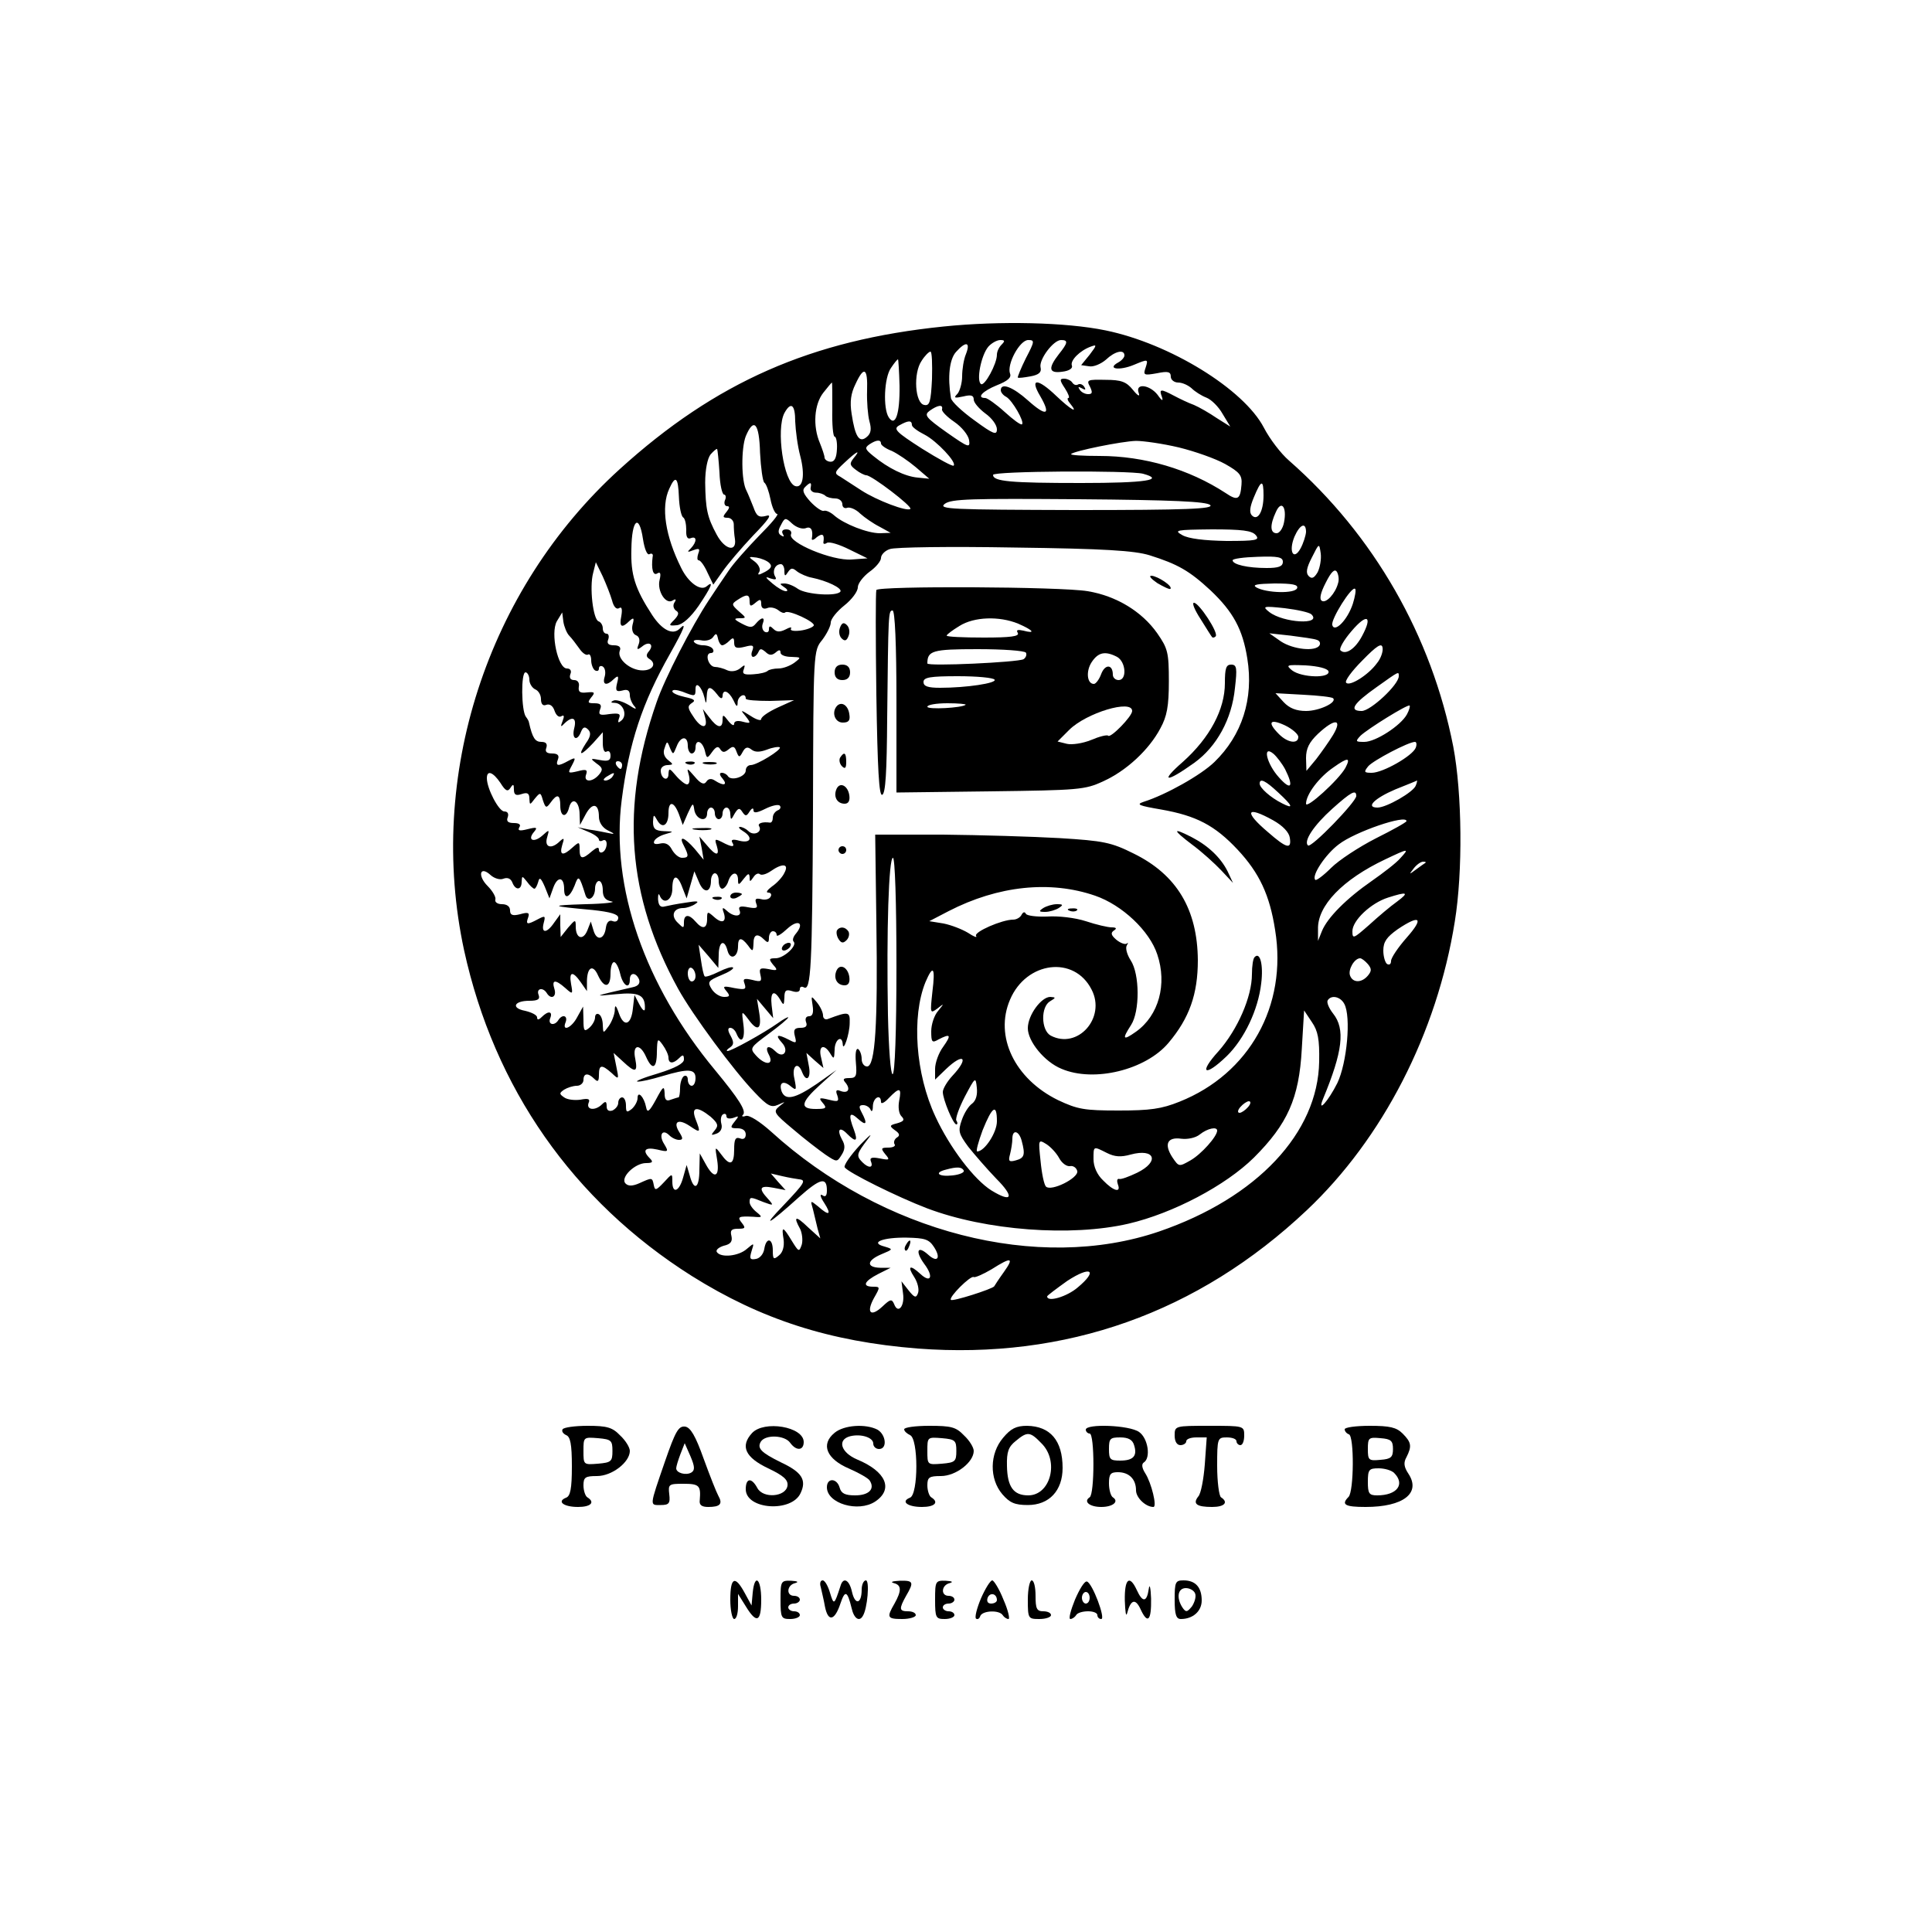
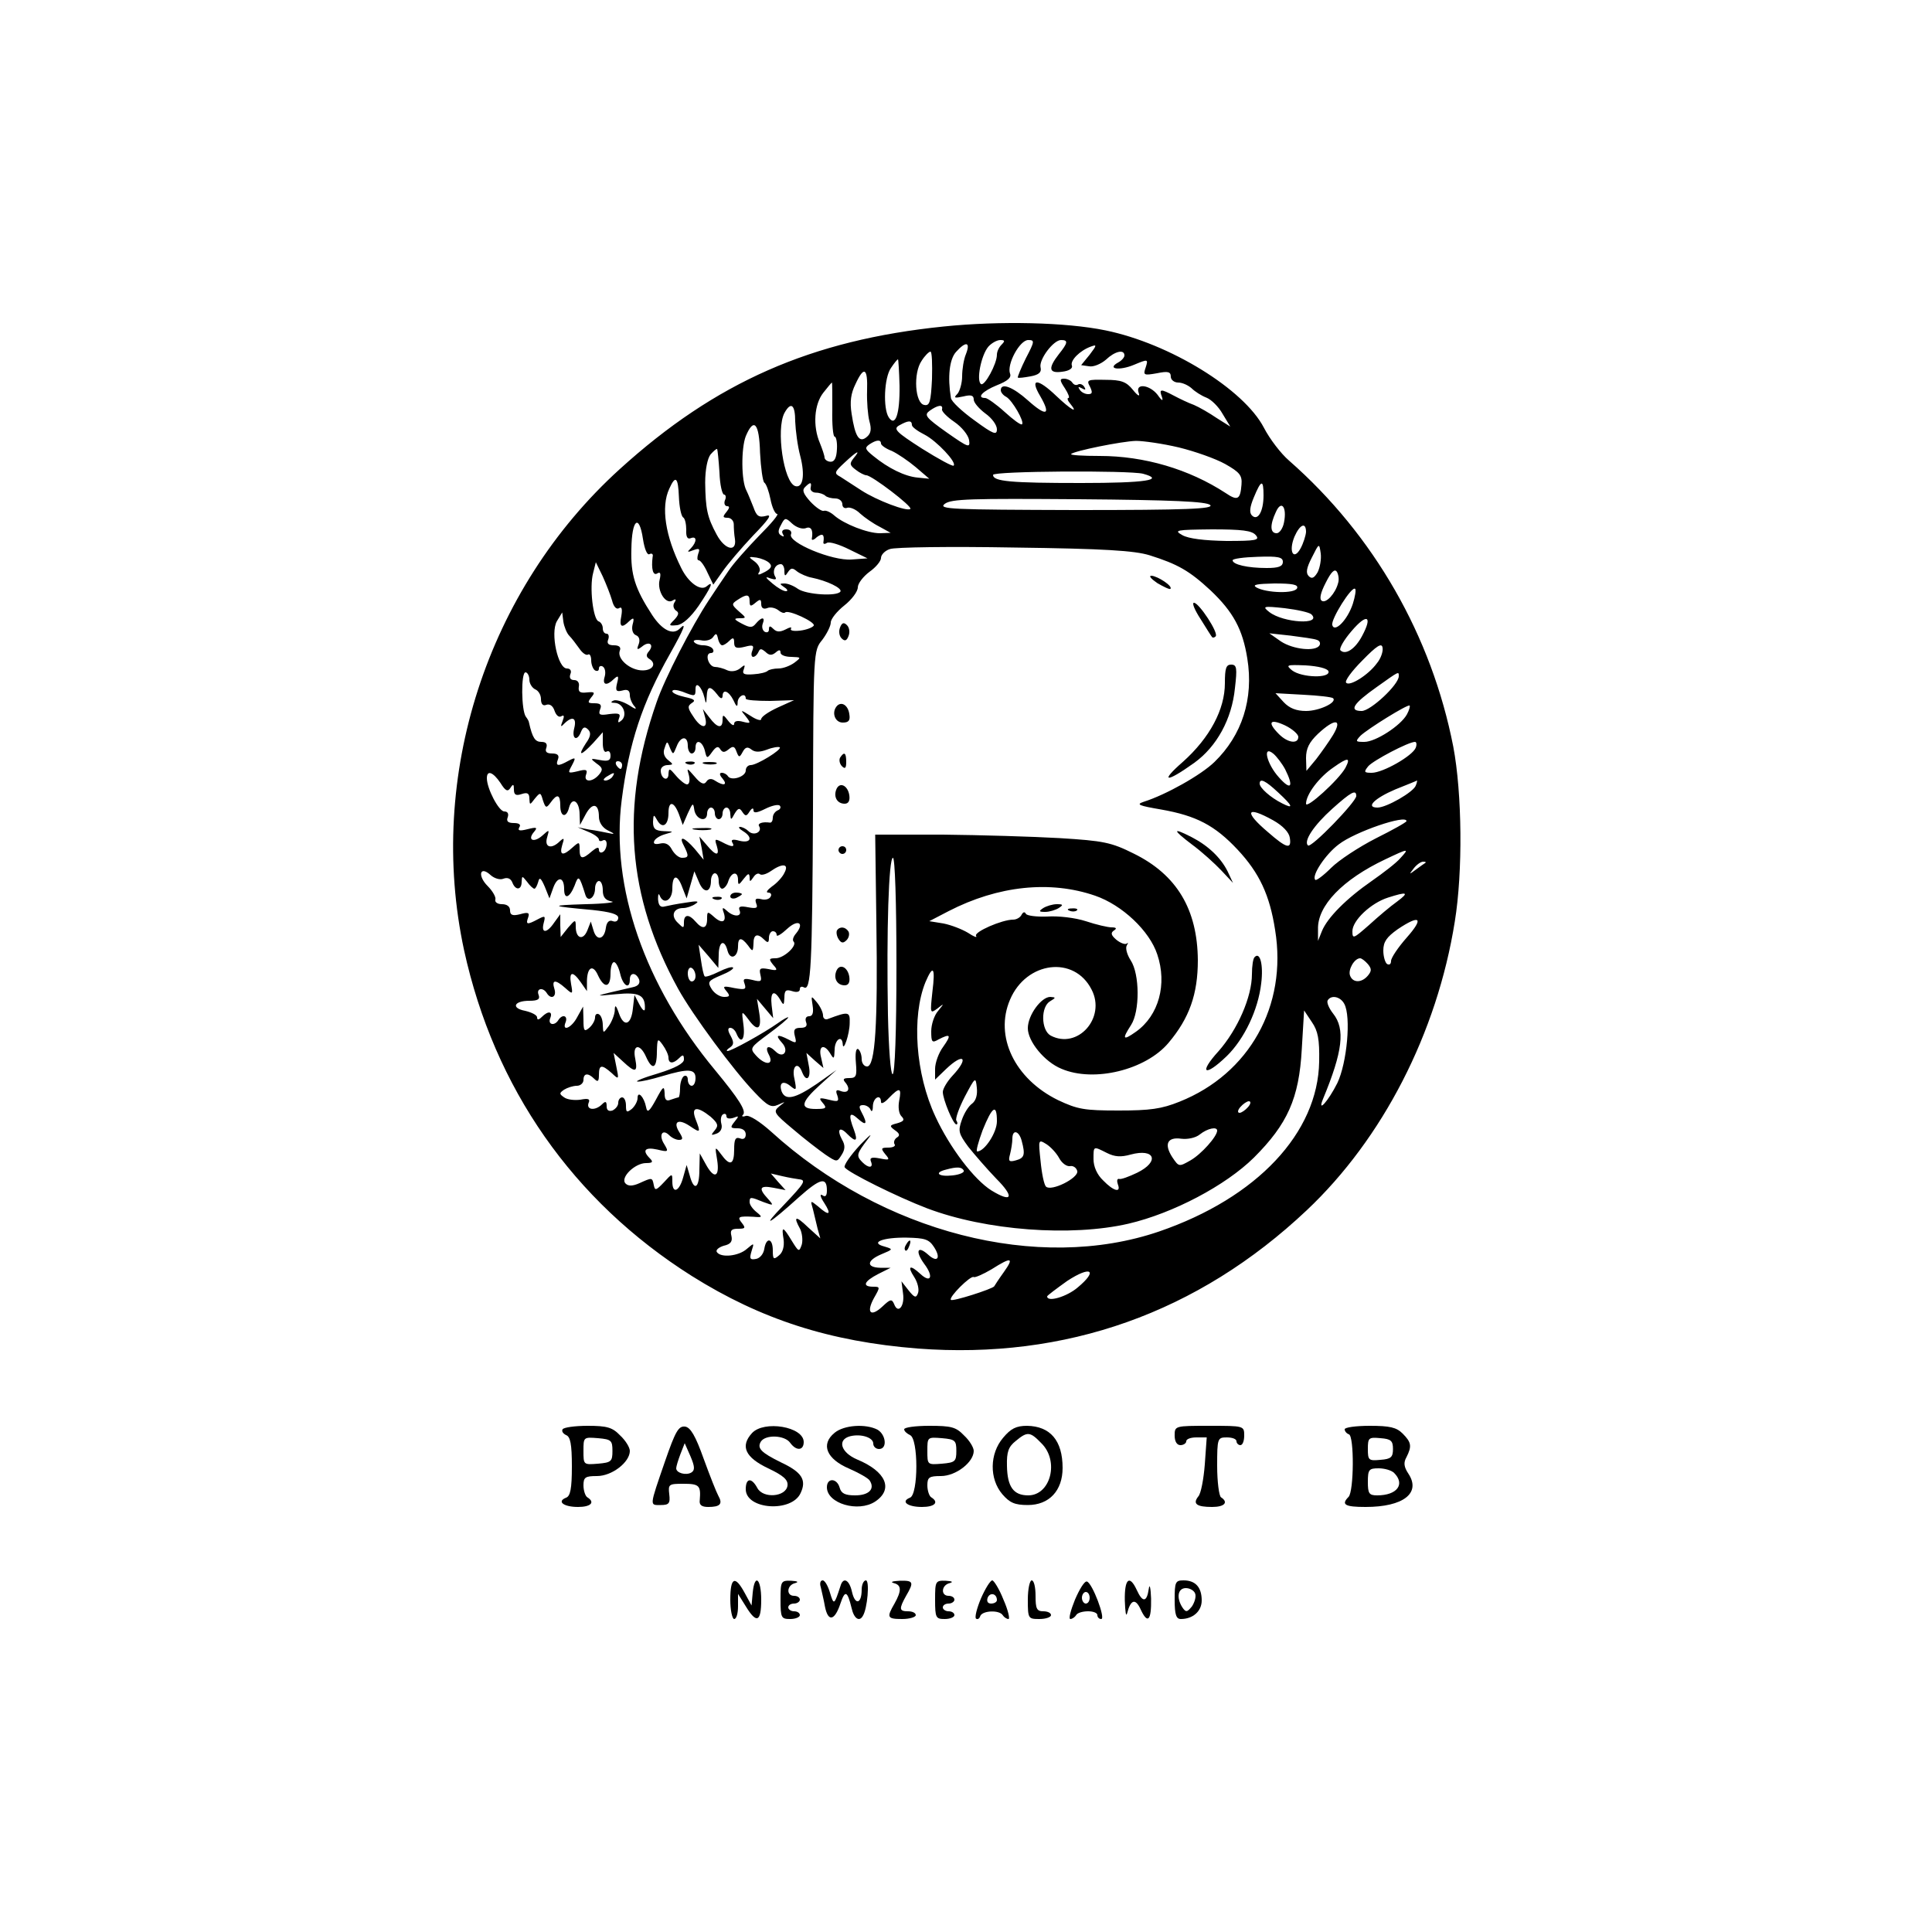
<svg xmlns="http://www.w3.org/2000/svg" width="500pt" height="500pt" viewBox="0 0 500 500" preserveAspectRatio="xMidYMid meet">
  <g transform="translate(0,500) scale(0.1,-0.1)" fill="#000000" stroke="none">
    <path d="M2442 4155 c-343 -35 -590 -144 -838 -369 -344 -312 -500 -795 -403 -1245 78 -357 282 -649 589 -843 180 -113 358 -170 585 -188 383 -29 725 92 1007 358 196 185 337 458 383 747 21 129 19 332 -4 453 -56 286 -205 547 -425 740 -21 18 -50 56 -65 85 -52 100 -244 218 -410 252 -102 21 -272 25 -419 10z m150 -47 c-7 -7 -12 -18 -12 -26 0 -24 -32 -82 -41 -76 -13 8 0 75 19 97 8 9 22 17 31 17 12 0 12 -3 3 -12z m63 -35 c-13 -26 -22 -49 -21 -50 2 -2 16 0 33 3 22 4 29 11 26 23 -5 20 33 71 53 71 19 0 18 -7 -6 -37 -28 -36 -26 -50 9 -45 18 2 28 9 25 16 -5 13 21 39 49 49 16 6 16 4 -3 -21 l-22 -27 21 -3 c11 -2 30 6 43 17 23 22 48 28 48 11 0 -5 -7 -13 -16 -18 -31 -17 3 -22 41 -6 36 15 37 15 30 -7 -7 -20 -5 -21 29 -15 29 6 36 4 36 -9 0 -8 9 -15 19 -15 11 0 26 -7 35 -15 8 -8 25 -19 38 -24 13 -5 32 -24 42 -42 l20 -33 -35 22 c-19 13 -45 28 -59 34 -14 5 -37 16 -52 24 -34 18 -39 18 -31 -3 4 -12 0 -11 -11 5 -21 27 -59 31 -49 5 4 -11 -3 -7 -15 8 -17 21 -30 26 -71 26 -47 1 -50 0 -40 -18 7 -15 6 -19 -5 -19 -8 0 -18 5 -22 12 -5 7 -3 8 6 3 9 -5 11 -4 6 4 -4 6 -11 9 -16 6 -5 -3 -11 -1 -15 5 -3 5 -13 10 -21 10 -12 0 -12 -4 2 -25 9 -14 13 -25 9 -25 -4 0 -2 -7 5 -15 22 -27 2 -16 -36 20 -49 47 -70 47 -42 0 29 -50 16 -54 -32 -11 -38 34 -70 47 -70 26 0 -5 6 -13 14 -17 16 -9 48 -65 41 -71 -3 -3 -23 12 -45 32 -22 20 -45 36 -50 36 -24 0 -7 18 30 33 28 11 38 20 34 30 -9 24 25 87 47 87 17 0 17 -3 -6 -47z m-155 11 c-6 -14 -10 -40 -10 -58 0 -17 -6 -38 -12 -45 -11 -11 -8 -12 15 -7 20 5 27 3 27 -8 0 -8 14 -24 30 -36 17 -12 30 -30 30 -41 0 -16 -9 -13 -58 23 -32 23 -60 49 -61 58 -9 54 -4 100 13 119 26 29 38 26 26 -5z m-88 -65 c-3 -59 -6 -70 -20 -67 -24 4 -29 82 -7 114 8 13 19 24 23 24 4 0 5 -32 4 -71z m-84 -17 c1 -74 -11 -108 -28 -82 -15 23 -12 103 6 128 8 12 16 22 18 22 1 0 3 -31 4 -68z m-84 -13 c-1 -28 2 -64 6 -79 6 -21 4 -32 -7 -41 -19 -16 -30 0 -39 60 -5 31 -2 53 10 77 22 48 32 42 30 -17z m-90 -49 c-1 -38 2 -70 6 -70 4 0 7 -15 6 -32 -1 -22 -6 -33 -16 -33 -8 0 -15 5 -16 10 0 6 -6 23 -12 38 -19 44 -15 101 9 131 11 14 21 26 22 26 1 0 1 -31 1 -70z m-96 -31 c1 -23 6 -63 13 -89 13 -50 7 -84 -13 -78 -30 10 -50 147 -28 189 17 31 28 22 28 -22z m380 32 c-2 -5 13 -20 32 -33 19 -13 36 -34 38 -47 3 -21 -1 -20 -58 20 -55 39 -59 45 -44 56 21 15 35 17 32 4z m-78 -41 c0 -5 15 -16 33 -25 31 -16 84 -72 75 -80 -2 -3 -39 17 -82 44 -67 43 -75 51 -59 60 23 13 33 14 33 1z m-393 -72 c2 -39 7 -74 11 -77 5 -3 12 -23 16 -43 4 -21 12 -38 17 -38 6 0 -15 -25 -46 -56 -30 -31 -67 -72 -80 -92 -14 -20 -37 -55 -51 -76 -43 -65 -114 -202 -135 -264 -94 -270 -76 -501 56 -741 37 -67 144 -212 198 -268 34 -36 43 -40 61 -32 20 9 20 9 3 -4 -17 -14 -14 -18 35 -59 29 -25 67 -54 84 -66 30 -20 30 -20 42 -1 9 14 10 25 1 40 -14 26 -6 35 14 14 22 -22 28 -19 17 11 -15 39 -12 49 10 29 22 -20 26 -14 10 16 -8 15 -7 19 4 19 8 0 17 -6 19 -12 3 -7 6 -3 6 10 1 22 21 32 21 10 0 -6 9 -2 20 10 28 29 34 28 27 -7 -3 -16 -1 -33 6 -40 9 -9 6 -13 -11 -18 -20 -5 -21 -7 -6 -18 12 -8 14 -14 5 -19 -6 -4 -9 -12 -6 -17 4 -5 -4 -9 -16 -9 -19 0 -20 -2 -8 -17 13 -15 11 -16 -14 -11 -21 4 -27 2 -23 -8 7 -17 -6 -18 -22 -2 -17 17 -15 22 14 60 14 18 5 11 -20 -15 -25 -27 -43 -53 -40 -58 8 -13 137 -77 213 -106 153 -58 373 -74 521 -40 116 27 252 99 325 171 87 87 117 153 124 281 l6 100 20 -30 c16 -23 20 -45 19 -102 -3 -185 -161 -353 -414 -440 -313 -107 -717 -3 -1004 258 -29 26 -57 44 -66 41 -8 -3 -12 -1 -7 3 9 10 -11 41 -72 115 -183 220 -271 475 -242 700 19 148 53 251 125 378 37 66 44 84 25 65 -18 -18 -46 -3 -71 35 -45 69 -56 105 -54 171 1 77 20 93 30 26 4 -26 11 -43 17 -39 6 3 10 0 8 -7 -4 -31 1 -50 12 -43 8 5 10 0 6 -17 -7 -28 16 -65 34 -53 8 5 10 3 4 -6 -4 -7 -2 -15 4 -20 9 -5 8 -11 -4 -24 -15 -15 -15 -16 7 -14 15 2 35 20 56 50 33 49 41 68 20 50 -16 -12 -47 11 -65 48 -41 82 -53 158 -31 205 16 36 23 31 25 -21 1 -26 6 -50 11 -53 5 -3 8 -18 8 -32 -1 -18 3 -25 11 -22 17 7 17 -9 1 -26 -11 -10 -9 -11 6 -5 16 6 18 4 13 -9 -3 -9 -3 -17 1 -17 5 0 15 -14 23 -32 l15 -31 24 34 c13 19 48 60 79 93 41 42 50 56 34 51 -19 -5 -25 -1 -33 22 -6 15 -14 35 -18 43 -14 25 -14 110 -2 141 21 50 35 34 37 -43z m313 24 c0 -4 12 -13 28 -19 15 -7 43 -26 62 -42 l35 -30 -30 3 c-33 3 -76 24 -115 56 -21 17 -23 21 -10 30 18 12 30 13 30 2z m771 -10 c41 -10 95 -29 120 -43 37 -21 44 -29 42 -53 -3 -39 -10 -43 -41 -22 -95 62 -211 96 -326 96 -44 0 -77 2 -74 5 8 8 131 33 168 34 19 0 69 -7 111 -17z m-1189 -65 c1 -31 7 -57 12 -57 4 0 6 -7 2 -15 -3 -8 0 -15 6 -15 7 0 6 -5 -2 -15 -10 -12 -10 -15 3 -15 9 0 16 -8 16 -17 0 -10 1 -27 3 -38 5 -35 -26 -28 -47 11 -25 46 -29 67 -30 135 0 34 6 63 14 73 8 9 15 15 17 14 1 -2 4 -29 6 -61z m347 37 c-11 -14 -10 -18 6 -30 10 -8 23 -14 27 -14 14 0 120 -81 114 -87 -8 -8 -87 22 -127 48 -20 13 -45 29 -54 35 -17 9 -16 12 11 37 32 30 43 35 23 11z m749 -40 c59 -16 6 -24 -160 -24 -183 0 -228 4 -228 21 0 10 352 12 388 3z m-860 -36 c-2 -7 5 -13 14 -13 9 0 20 -4 24 -8 4 -4 16 -7 26 -7 10 0 18 -7 18 -15 0 -8 6 -12 13 -9 7 2 22 -4 33 -15 11 -10 34 -26 50 -34 l29 -16 -28 -1 c-32 0 -93 24 -118 46 -9 8 -21 14 -27 12 -5 -2 -21 9 -35 24 -17 19 -22 29 -14 37 14 14 18 14 15 -1z m1172 -20 c0 -42 -15 -67 -30 -52 -7 7 -6 21 5 47 19 46 25 47 25 5z m-138 -25 c10 -10 -60 -13 -348 -13 -322 1 -357 2 -339 16 17 13 68 14 347 12 245 -2 330 -6 340 -15z m191 -45 c-3 -16 -12 -28 -19 -28 -17 0 -18 21 -2 55 14 32 29 13 21 -27z m-1238 -15 c14 6 20 -5 16 -27 -1 -5 5 -4 13 4 15 11 20 7 17 -13 -1 -5 3 -6 9 -2 6 4 32 -4 58 -17 l47 -23 -41 -3 c-50 -4 -165 44 -157 65 3 7 -2 13 -12 13 -10 0 -13 -5 -9 -12 4 -7 3 -8 -4 -4 -9 5 -9 13 -1 27 10 20 12 20 29 4 11 -10 26 -15 35 -12z m1295 -10 c-1 -10 -7 -29 -14 -42 -18 -33 -32 -9 -16 30 14 32 30 39 30 12z m-130 -8 c11 -13 1 -15 -76 -15 -58 1 -98 6 -114 15 -23 13 -17 14 76 15 78 0 104 -3 114 -15z m-275 -52 c73 -23 103 -40 158 -91 59 -56 83 -101 95 -176 17 -105 -14 -199 -85 -268 -35 -34 -126 -85 -183 -103 -21 -7 -13 -10 45 -20 91 -16 139 -41 198 -104 56 -60 83 -117 97 -208 32 -196 -67 -372 -247 -444 -47 -19 -77 -23 -158 -23 -89 0 -106 3 -157 27 -112 55 -165 165 -124 260 42 99 166 115 211 26 38 -73 -36 -156 -106 -119 -25 14 -26 75 -1 89 15 9 15 10 0 11 -23 0 -58 -47 -58 -81 0 -34 43 -87 87 -105 84 -36 218 -3 277 67 54 64 76 126 76 214 -1 131 -54 221 -166 276 -58 29 -78 33 -192 40 -70 4 -206 8 -302 9 l-175 0 3 -227 c4 -265 -3 -373 -24 -373 -8 0 -14 9 -14 19 0 11 -4 22 -9 26 -6 3 -8 -12 -6 -35 3 -35 1 -40 -17 -40 -16 0 -18 -3 -9 -13 13 -17 5 -28 -15 -20 -10 4 -12 0 -7 -12 5 -16 2 -17 -22 -11 -25 6 -27 5 -16 -8 12 -14 9 -16 -18 -16 -42 0 -39 17 12 63 l42 38 -51 -36 c-56 -38 -81 -44 -91 -20 -8 23 4 30 23 14 15 -12 16 -11 10 19 -8 33 9 47 20 17 11 -28 24 -15 17 18 l-6 32 22 -20 22 -19 -6 27 c-8 31 8 37 24 10 9 -15 10 -14 11 10 0 26 19 40 21 15 1 -23 18 26 18 55 1 29 -3 30 -56 10 -7 -3 -13 1 -13 9 0 8 -7 23 -16 34 -15 18 -15 18 -11 -8 3 -19 0 -28 -9 -28 -8 0 -11 -6 -8 -15 4 -10 0 -15 -14 -15 -16 0 -19 -5 -15 -21 5 -19 4 -20 -15 -10 -31 16 -37 13 -18 -8 19 -21 3 -42 -17 -22 -18 18 -29 13 -17 -9 14 -27 -10 -28 -34 -1 -16 18 -15 20 34 56 27 20 50 39 50 42 0 2 -12 -4 -27 -15 -37 -26 -120 -72 -130 -72 -4 0 -2 4 6 9 10 7 11 13 2 30 -8 14 -8 21 -1 21 6 0 13 -7 16 -15 12 -29 23 -15 18 23 -5 37 -5 37 12 15 24 -34 36 -28 29 15 l-6 37 21 -25 21 -25 -4 33 c-4 35 6 42 22 15 9 -16 10 -15 11 5 0 19 4 22 20 17 12 -4 20 -2 20 5 0 6 4 8 10 5 19 -12 22 52 24 458 1 412 1 413 24 441 12 16 22 36 22 45 0 9 16 29 35 44 19 15 35 36 35 47 0 10 14 28 30 40 17 12 30 28 30 36 0 8 10 19 23 23 12 5 157 7 322 4 233 -3 311 -8 350 -20z m435 -44 c-9 -15 -15 -18 -23 -10 -8 8 -6 21 8 48 19 38 19 38 23 11 2 -15 -2 -37 -8 -49z m-1419 24 c8 -8 5 -14 -11 -23 -17 -9 -21 -9 -15 0 4 6 -1 18 -11 26 -18 13 -18 14 4 11 12 -2 27 -8 33 -14z m1329 3 c0 -12 -11 -16 -42 -16 -49 0 -88 9 -88 20 0 4 29 8 65 9 53 2 65 -1 65 -13z m-1736 -100 c4 -16 11 -24 18 -20 7 5 9 -2 6 -20 -6 -29 1 -33 21 -13 11 10 13 8 8 -10 -3 -13 1 -24 9 -27 8 -3 11 -12 7 -23 -6 -15 -4 -16 9 -6 18 15 32 5 17 -13 -7 -8 -7 -14 1 -19 20 -12 10 -30 -17 -30 -32 0 -67 30 -59 51 4 9 -2 14 -15 14 -15 0 -19 5 -15 15 3 8 1 15 -4 15 -6 0 -10 6 -10 14 0 8 -5 16 -11 18 -14 5 -24 88 -14 125 l7 28 18 -37 c9 -20 20 -48 24 -62z m446 77 c0 -15 2 -15 9 -4 8 12 12 12 24 2 8 -6 26 -14 38 -16 39 -8 79 -27 74 -36 -9 -13 -88 -8 -110 7 -11 8 -26 14 -35 14 -13 0 -13 -1 0 -10 8 -5 10 -10 4 -10 -7 0 -22 9 -35 20 -19 16 -20 19 -5 13 13 -4 17 -3 12 5 -8 14 0 32 15 32 5 0 9 -8 9 -17z m1433 -32 c-7 -27 -31 -53 -42 -46 -7 4 -4 20 10 47 14 28 23 37 29 28 4 -7 6 -20 3 -29z m-106 -13 c-5 -15 -80 -13 -106 2 -11 7 3 9 47 10 47 0 62 -3 59 -12z m144 -41 c-14 -42 -47 -75 -53 -55 -5 14 51 103 59 94 3 -2 0 -20 -6 -39z m-1561 7 c0 -14 3 -14 15 -4 12 10 15 10 15 -3 0 -11 6 -14 15 -11 8 4 21 1 29 -5 7 -6 15 -9 18 -6 8 8 79 -25 74 -34 -3 -5 -19 -11 -35 -13 -17 -2 -27 0 -24 5 3 5 -3 4 -14 -2 -14 -7 -23 -7 -31 1 -9 9 -12 9 -12 -1 0 -7 -5 -9 -11 -6 -6 4 -8 13 -5 21 7 18 -3 18 -18 0 -9 -11 -15 -11 -36 0 -21 11 -22 14 -6 14 18 0 18 1 -2 18 -19 17 -19 19 -4 29 24 16 32 16 32 -3z m1454 -34 c28 -28 -73 -22 -109 6 -19 15 -16 16 40 10 33 -4 64 -11 69 -16z m-1921 -55 c7 -7 18 -22 26 -33 8 -12 18 -19 23 -16 4 3 8 -4 8 -15 0 -11 5 -23 10 -26 6 -3 10 -1 10 5 0 6 5 8 10 5 6 -4 8 -15 5 -26 -7 -22 5 -25 24 -6 11 10 13 8 8 -11 -5 -20 -2 -23 14 -19 13 4 19 0 19 -12 0 -9 6 -23 13 -30 6 -8 0 -6 -15 4 -15 9 -33 15 -40 12 -9 -4 -7 -6 3 -6 22 -1 33 -31 18 -45 -9 -8 -11 -7 -7 5 5 12 0 14 -25 11 -25 -4 -29 -2 -24 12 5 12 1 16 -15 16 -17 0 -18 2 -8 15 11 13 9 15 -11 13 -18 -2 -23 1 -21 15 2 10 -3 17 -12 17 -10 0 -13 6 -10 15 4 9 0 15 -9 15 -23 0 -43 91 -26 122 l14 23 3 -24 c2 -13 9 -30 15 -36z m2052 -1 c-18 -34 -43 -50 -56 -37 -4 4 9 27 29 50 40 47 55 39 27 -13z m-1656 -24 c4 0 12 5 19 12 9 9 12 8 12 -5 0 -14 6 -16 27 -11 22 6 25 4 20 -10 -4 -9 -2 -16 2 -16 5 0 11 6 14 13 4 9 7 9 18 0 9 -9 16 -10 26 -2 9 8 13 8 13 0 0 -6 12 -11 28 -11 26 -1 26 -1 8 -15 -11 -8 -29 -15 -41 -15 -12 0 -25 -3 -28 -6 -4 -4 -20 -8 -37 -9 -25 -2 -30 1 -25 13 4 12 3 13 -10 2 -9 -7 -22 -9 -32 -5 -10 5 -25 9 -33 9 -17 1 -27 36 -10 36 6 0 8 5 5 10 -3 6 -15 10 -25 10 -10 0 -21 4 -24 9 -3 4 5 6 18 4 13 -3 27 1 32 9 7 10 9 9 12 -4 2 -10 7 -18 11 -18z m1539 14 c7 -2 10 -8 7 -14 -10 -17 -68 -11 -100 10 l-30 21 55 -6 c30 -4 61 -8 68 -11z m155 -61 c-22 -30 -70 -60 -79 -50 -5 4 14 30 42 58 37 38 50 46 52 33 2 -9 -4 -28 -15 -41z m-125 -20 c6 -19 -69 -17 -94 2 -17 14 -15 15 35 13 33 -2 56 -8 59 -15z m-2068 -22 c0 -10 7 -21 15 -25 8 -3 15 -14 15 -25 0 -13 5 -19 14 -15 9 3 17 -3 21 -15 4 -12 11 -18 17 -15 8 5 9 1 4 -12 -6 -15 -5 -17 5 -6 21 20 32 14 25 -13 -7 -28 8 -35 18 -8 5 12 10 13 18 5 8 -8 7 -18 -6 -36 -22 -34 -13 -33 19 1 l25 28 0 -28 c0 -16 4 -26 10 -22 6 3 10 -1 10 -11 0 -12 -6 -15 -27 -11 -26 5 -26 4 -9 -9 16 -11 17 -16 6 -29 -17 -20 -41 -20 -33 1 4 12 0 14 -22 8 -26 -6 -26 -5 -15 15 11 21 10 22 -9 12 -27 -15 -34 -14 -27 4 4 10 -1 15 -15 15 -15 0 -19 5 -15 15 3 10 -1 15 -13 15 -16 0 -23 10 -32 50 0 3 -4 10 -8 15 -12 16 -13 115 -1 115 5 0 10 -9 10 -19z m2250 9 c0 -22 -73 -90 -96 -90 -34 0 -22 19 39 62 59 42 57 41 57 28z m-1797 -55 c4 -18 5 -18 6 3 1 27 9 28 27 5 8 -11 13 -13 14 -5 0 20 16 14 28 -10 8 -18 11 -19 11 -5 1 16 21 26 21 9 0 -4 28 -6 63 -6 l62 2 -42 -19 c-24 -11 -43 -24 -43 -30 0 -5 -12 -2 -27 8 -27 17 -28 17 -13 -1 14 -18 13 -19 -7 -14 -14 4 -23 2 -23 -5 0 -7 -7 -3 -15 7 -13 17 -15 18 -15 3 0 -24 -14 -21 -34 6 l-17 22 6 -22 c8 -31 -11 -29 -31 3 -15 22 -15 27 -3 35 10 6 6 10 -18 15 -18 4 -33 10 -33 15 0 5 12 4 26 -1 33 -13 34 -13 34 7 0 21 16 6 23 -22z m1627 -2 c11 -11 -36 -33 -70 -33 -25 0 -43 7 -58 23 l-21 23 72 -4 c40 -2 74 -6 77 -9z m191 -42 c-16 -29 -81 -71 -110 -71 -23 0 -24 1 -10 16 19 18 122 82 127 78 2 -1 -1 -12 -7 -23z m-281 -58 c0 -19 -27 -16 -50 7 -31 31 -24 41 15 23 19 -9 35 -23 35 -30z m90 5 c-11 -18 -31 -46 -44 -63 l-25 -30 -1 33 c0 25 8 41 31 63 44 41 64 39 39 -3z m-1670 -28 c0 -11 5 -20 10 -20 6 0 10 7 10 15 0 23 17 18 24 -7 5 -22 6 -22 19 -4 10 14 16 16 21 7 6 -9 11 -9 22 0 11 9 15 8 20 -6 6 -16 8 -16 16 -1 7 13 13 14 23 6 9 -7 21 -7 40 0 15 6 30 8 33 6 6 -6 -59 -46 -75 -46 -7 0 -13 -6 -13 -14 0 -16 -37 -28 -46 -15 -3 5 -10 9 -16 9 -7 0 -6 -6 2 -15 14 -17 3 -20 -20 -5 -9 6 -17 5 -22 -3 -6 -9 -15 -5 -30 13 -21 24 -21 24 -15 3 3 -13 1 -23 -5 -23 -5 0 -18 10 -29 23 -16 19 -18 20 -19 4 0 -21 -20 -13 -20 9 0 8 8 14 18 14 15 1 15 2 1 13 -10 8 -14 19 -9 31 6 19 7 19 14 0 8 -18 8 -18 17 4 10 27 29 29 29 2z m1884 -5 c-8 -21 -85 -65 -114 -65 -20 0 -21 2 -9 17 13 15 104 63 121 63 4 0 5 -7 2 -15z m-338 -56 c23 -46 15 -56 -16 -21 -32 35 -44 86 -14 61 8 -7 22 -25 30 -40z m156 4 c-17 -31 -102 -108 -102 -93 0 24 34 69 71 94 38 27 45 26 31 -1z m-1872 7 c0 -5 -2 -10 -4 -10 -3 0 -8 5 -11 10 -3 6 -1 10 4 10 6 0 11 -4 11 -10z m-315 -46 c13 -21 19 -24 26 -13 7 11 9 10 9 -4 0 -14 5 -17 20 -12 15 5 20 2 20 -12 1 -17 1 -17 14 0 14 17 15 17 21 -4 7 -21 9 -21 20 -6 17 24 25 21 25 -8 0 -30 16 -33 23 -4 8 28 27 15 27 -19 l1 -27 15 28 c17 31 34 28 34 -7 0 -14 9 -28 23 -35 19 -9 19 -11 2 -7 -11 2 -33 7 -50 9 l-30 6 28 -12 c15 -6 27 -15 27 -20 0 -4 5 -5 10 -2 6 3 10 -1 10 -9 0 -8 -4 -18 -10 -21 -5 -3 -10 -1 -10 6 0 8 -6 6 -18 -4 -25 -22 -32 -21 -32 5 0 20 -1 20 -18 5 -25 -23 -35 -21 -27 6 6 18 5 20 -6 10 -22 -22 -41 -16 -33 10 6 21 6 21 -13 4 -22 -19 -39 -11 -21 10 10 12 7 13 -17 7 -20 -5 -26 -4 -21 5 5 7 -1 11 -14 11 -16 0 -20 5 -16 15 3 9 0 15 -9 15 -14 0 -45 59 -45 86 0 22 16 16 35 -12z m290 16 c-3 -5 -12 -10 -18 -10 -7 0 -6 4 3 10 19 12 23 12 15 0z m1723 -41 c38 -35 41 -44 10 -28 -30 15 -58 40 -58 51 0 15 15 8 48 -23z m356 18 c-6 -17 -76 -57 -99 -57 -32 0 -8 24 46 47 30 12 55 22 56 23 1 0 0 -6 -3 -13z m-154 -27 c0 -15 -117 -136 -125 -128 -12 11 15 52 63 95 48 43 62 51 62 33z m-1753 -47 l10 -28 13 30 c13 28 14 29 17 8 5 -25 33 -32 33 -8 0 8 5 15 10 15 6 0 10 -7 10 -15 0 -8 5 -15 10 -15 6 0 10 7 10 15 0 8 5 15 10 15 6 0 10 -8 10 -17 1 -16 2 -16 11 1 9 15 13 16 20 5 8 -12 11 -12 19 1 6 9 10 10 10 3 0 -8 9 -7 31 4 16 8 33 12 37 8 4 -4 1 -10 -5 -12 -7 -3 -13 -11 -13 -19 0 -8 -3 -13 -7 -13 -20 3 -34 -2 -28 -10 8 -15 -15 -25 -28 -12 -6 6 -16 11 -22 11 -5 0 -2 -5 8 -11 26 -16 21 -32 -9 -25 -17 5 -23 3 -19 -4 8 -13 -1 -13 -27 1 -18 9 -19 8 -13 -10 8 -27 -2 -27 -26 2 l-19 22 6 -30 5 -30 -23 28 c-27 31 -43 36 -28 8 13 -26 13 -31 -5 -31 -8 0 -19 9 -26 21 -7 14 -17 19 -30 16 -13 -3 -19 -1 -16 6 2 6 14 14 28 18 24 7 24 7 -3 8 -22 1 -28 6 -28 24 1 20 2 20 11 4 13 -23 29 -13 29 19 0 32 14 31 27 -3z m1538 -16 c25 -14 41 -31 43 -45 5 -31 -8 -28 -56 14 -64 54 -57 70 13 31z m345 -2 c0 -3 -36 -23 -80 -45 -43 -22 -95 -56 -115 -76 -20 -20 -39 -34 -41 -31 -11 10 27 67 61 92 41 32 175 78 175 60z m-16 -96 c-10 -12 -44 -38 -74 -59 -65 -45 -115 -95 -129 -130 l-10 -25 0 30 c-2 61 64 129 174 181 61 29 63 29 39 3z m-1304 -279 c0 -170 -4 -280 -10 -280 -5 0 -10 65 -12 153 -4 218 2 407 13 407 5 0 9 -111 9 -280z m1369 267 c-2 -1 -13 -9 -24 -17 -19 -14 -19 -14 -6 3 7 9 18 17 24 17 6 0 8 -1 6 -3z m-1659 -26 c-5 -11 -20 -27 -32 -35 -12 -9 -17 -16 -10 -16 7 0 10 -5 6 -11 -3 -6 -14 -9 -24 -6 -14 3 -17 1 -13 -11 5 -12 1 -14 -21 -10 -20 4 -26 2 -22 -8 7 -17 -15 -18 -33 -1 -11 10 -13 9 -8 -5 8 -24 -4 -30 -25 -11 -17 15 -18 15 -18 -5 0 -26 -12 -28 -30 -7 -17 20 -30 19 -30 -2 0 -16 -1 -16 -16 -1 -19 18 -11 38 14 38 9 0 24 5 32 11 11 7 4 8 -25 3 -22 -3 -47 -8 -55 -10 -11 -3 -16 3 -17 19 0 12 1 16 4 10 10 -26 33 -13 33 17 0 37 13 39 26 3 l11 -28 10 35 10 35 12 -28 c12 -30 31 -28 31 4 0 10 5 19 10 19 6 0 10 -9 10 -20 0 -11 4 -20 9 -20 5 0 13 9 16 20 8 24 25 26 25 3 0 -15 2 -14 15 3 11 14 14 15 15 4 0 -13 1 -13 10 0 5 8 12 11 16 8 4 -4 16 -1 28 7 31 22 49 20 36 -4z m-727 -15 c11 4 19 0 23 -10 8 -21 24 -20 24 2 1 16 1 16 14 0 7 -10 16 -18 19 -18 3 0 7 8 10 18 3 13 7 10 17 -13 l12 -30 10 28 c11 30 28 28 28 -4 0 -28 14 -23 27 9 10 28 12 27 28 -24 6 -20 25 -8 25 17 0 10 5 19 10 19 6 0 10 -11 10 -24 0 -18 7 -26 23 -29 12 -2 -18 -6 -68 -7 -95 -3 -92 -5 18 -15 47 -5 67 -11 67 -20 0 -8 -6 -12 -14 -9 -9 4 -16 -2 -18 -17 -4 -31 -24 -35 -32 -7 l-7 23 -9 -23 c-11 -27 -30 -21 -30 10 0 19 -1 19 -20 -3 l-19 -24 -1 30 0 29 -16 -22 c-19 -28 -34 -28 -27 -1 5 19 4 20 -15 10 -28 -15 -32 -14 -25 5 4 12 0 14 -21 8 -20 -5 -26 -2 -26 10 0 10 -8 16 -21 16 -11 0 -19 5 -17 12 2 6 -7 22 -20 35 -27 27 -20 54 8 28 9 -8 24 -13 33 -9z m1531 -44 c70 -24 141 -91 161 -152 26 -77 4 -158 -55 -200 -34 -24 -37 -20 -13 17 23 35 23 132 -1 168 -9 14 -14 31 -10 38 4 7 4 9 0 5 -4 -3 -16 1 -27 10 -14 12 -15 18 -6 24 8 5 6 8 -6 8 -10 0 -40 7 -67 16 -28 9 -71 14 -100 12 -27 -1 -52 2 -55 7 -3 6 -7 5 -11 -2 -3 -7 -13 -13 -22 -13 -29 0 -102 -32 -96 -42 4 -6 -6 -2 -21 8 -15 9 -43 20 -63 24 l-37 6 50 26 c128 66 263 80 379 40z m782 -15 c-17 -12 -49 -39 -73 -61 -40 -35 -43 -37 -43 -16 0 28 48 73 92 87 50 16 56 14 24 -10z m-1556 -83 c-7 -8 -10 -17 -6 -21 10 -10 -25 -43 -47 -43 -17 0 -18 -2 -6 -17 13 -14 11 -16 -12 -11 -22 4 -25 2 -21 -15 4 -17 2 -19 -21 -13 -22 5 -25 3 -20 -10 5 -15 1 -16 -27 -11 -28 6 -31 5 -20 -8 10 -12 9 -15 -6 -15 -11 0 -25 9 -32 20 -12 19 -9 22 24 36 20 8 34 17 31 20 -3 3 -19 -2 -37 -11 -18 -9 -34 -14 -36 -12 -3 2 -7 22 -10 43 l-6 39 26 -30 25 -30 1 33 c0 36 15 43 23 11 7 -25 27 -16 27 12 0 24 9 24 26 2 12 -17 13 -16 14 5 0 24 10 28 28 10 9 -9 12 -8 12 5 0 9 5 17 10 17 6 0 10 -4 10 -10 0 -5 12 2 27 16 28 26 46 16 23 -12z m1581 -10 c-23 -26 -41 -53 -41 -61 0 -8 -4 -11 -10 -8 -5 3 -10 19 -10 35 0 23 9 35 37 55 58 39 69 30 24 -21z m-101 -69 c10 -12 10 -18 0 -30 -16 -19 -39 -19 -46 0 -6 15 11 45 26 45 4 0 13 -7 20 -15z m-1935 -25 c7 -31 25 -42 25 -15 0 19 16 19 24 0 3 -10 -2 -17 -17 -20 -104 -24 -104 -24 -43 -18 60 6 76 -2 75 -37 0 -9 -6 -5 -14 10 l-13 25 -4 -34 c-4 -43 -23 -51 -36 -14 -8 23 -11 24 -11 7 -1 -11 -8 -29 -16 -40 -14 -19 -14 -19 -15 3 0 12 -4 25 -10 28 -5 3 -10 0 -10 -8 0 -8 -7 -20 -15 -27 -13 -11 -15 -8 -15 21 l-1 34 -15 -27 c-15 -29 -41 -39 -30 -13 6 17 -9 21 -19 5 -10 -16 -28 -12 -21 5 7 18 -5 20 -22 3 -8 -8 -12 -8 -12 -1 0 6 -14 13 -31 17 -37 7 -29 26 11 26 22 0 28 4 24 15 -7 17 11 21 21 5 11 -18 26 -10 20 10 -8 25 2 26 28 3 19 -17 20 -17 15 10 -6 33 4 35 25 5 l16 -23 0 27 c1 36 16 43 29 13 16 -34 32 -31 32 5 0 17 4 30 9 30 5 0 12 -13 16 -30z m195 -6 c0 -8 -4 -14 -10 -14 -5 0 -10 9 -10 21 0 11 5 17 10 14 6 -3 10 -13 10 -21z m613 -41 c-6 -56 -6 -57 13 -43 18 14 18 14 2 -6 -10 -11 -18 -35 -18 -53 0 -28 2 -31 19 -21 31 16 34 12 12 -19 -12 -16 -21 -42 -21 -57 l0 -28 28 27 c46 44 61 30 17 -17 -14 -15 -25 -34 -25 -42 0 -19 27 -84 35 -84 3 0 4 4 0 10 -3 5 7 33 22 62 27 51 28 52 31 23 2 -18 -2 -33 -12 -41 -9 -6 -21 -25 -27 -43 -10 -28 -8 -35 17 -69 16 -20 48 -57 72 -82 48 -48 42 -64 -12 -31 -45 28 -108 111 -145 191 -52 111 -62 259 -26 348 20 47 26 39 18 -25z m1066 -31 c18 -33 7 -153 -18 -205 -23 -46 -53 -80 -37 -41 51 123 58 181 26 221 -11 14 -17 29 -14 34 9 15 33 10 43 -9z m-1749 -139 c0 -16 12 -17 28 -1 9 9 12 9 12 -4 0 -10 -22 -22 -67 -36 -38 -11 -61 -21 -53 -21 8 -1 37 6 64 14 67 20 86 19 86 -5 0 -11 -4 -20 -10 -20 -5 0 -10 7 -10 16 0 8 -4 12 -10 9 -5 -3 -10 -17 -10 -31 0 -13 -2 -24 -4 -24 -2 0 -11 -3 -20 -6 -12 -5 -16 0 -16 17 -1 20 -4 18 -22 -16 -18 -33 -23 -36 -26 -20 -5 26 -22 44 -22 23 0 -8 -7 -21 -15 -28 -13 -10 -15 -9 -15 9 0 11 -4 21 -10 21 -5 0 -10 -6 -10 -14 0 -8 -7 -16 -15 -20 -10 -3 -15 1 -15 11 0 13 -3 14 -12 5 -17 -17 -41 -15 -35 3 5 11 0 13 -21 9 -15 -2 -34 0 -42 6 -13 9 -13 11 0 20 8 5 23 10 33 10 9 0 17 7 17 15 0 18 12 19 28 3 9 -9 12 -7 12 10 0 27 7 28 33 5 19 -18 19 -17 12 17 l-7 35 24 -22 c32 -30 39 -29 32 7 -8 37 12 41 28 5 16 -36 28 -31 28 13 1 35 2 36 15 18 8 -11 15 -26 15 -33z m1500 -128 c-7 -8 -17 -15 -22 -15 -6 0 -5 7 2 15 7 8 17 15 22 15 6 0 5 -7 -2 -15z m-1391 -25 c19 -17 21 -23 11 -35 -11 -13 -10 -14 4 -9 11 4 16 14 13 25 -3 11 -1 22 4 25 5 3 9 1 9 -5 0 -6 8 -7 18 -4 15 6 15 5 3 -10 -12 -15 -11 -17 8 -17 13 0 21 -6 21 -16 0 -10 -6 -14 -15 -10 -12 4 -15 -3 -15 -29 0 -40 -11 -44 -34 -12 -16 21 -16 21 -10 -15 7 -45 -8 -51 -30 -10 l-15 27 -1 -42 c0 -49 -14 -57 -25 -15 l-8 27 -9 -32 c-10 -37 -28 -44 -28 -11 0 22 0 22 -22 -2 -20 -21 -23 -22 -26 -7 -4 20 -4 20 -37 5 -18 -8 -29 -8 -36 -1 -15 15 24 53 53 53 17 0 19 3 10 12 -21 21 -13 30 19 23 29 -7 30 -6 18 14 -15 23 -5 41 13 23 7 -7 18 -12 25 -12 11 0 11 4 1 20 -17 27 -3 36 27 16 28 -19 29 -18 15 18 -12 32 4 34 39 6z m741 -12 c0 -29 -32 -78 -51 -78 -4 0 3 25 14 55 25 62 37 70 37 23z m570 -24 c0 -15 -41 -61 -69 -77 -30 -17 -30 -17 -47 8 -22 34 -13 53 23 48 16 -2 37 2 48 11 20 16 45 21 45 10z m-506 -26 c10 -37 7 -45 -15 -51 -18 -5 -20 -2 -15 16 3 12 6 30 6 40 0 25 17 21 24 -5z m97 -45 c7 -13 19 -22 28 -21 8 2 17 -4 19 -13 3 -18 -67 -53 -81 -40 -5 5 -11 34 -14 66 -6 56 -6 57 15 44 11 -7 26 -23 33 -36z m124 13 c20 -10 36 -11 61 -4 63 17 76 -18 17 -47 -21 -10 -42 -18 -47 -16 -5 1 -6 -5 -3 -14 9 -23 -11 -18 -38 10 -16 15 -25 36 -25 55 0 35 -1 34 35 16z m-371 -45 c3 -5 -10 -11 -29 -13 -36 -4 -49 7 -17 15 29 8 41 7 46 -2z m-426 -23 c19 -2 15 -9 -40 -67 -59 -61 -41 -52 40 21 55 49 72 53 72 17 0 -14 -4 -18 -12 -12 -7 4 -5 -5 5 -20 20 -31 13 -35 -16 -9 -20 16 -20 16 -13 -8 3 -14 9 -36 12 -50 l7 -25 -32 29 c-32 31 -39 29 -20 -5 5 -11 7 -29 4 -40 -7 -20 -8 -19 -26 10 -23 38 -27 39 -21 3 2 -18 -2 -33 -12 -41 -14 -12 -16 -10 -16 13 0 32 -17 35 -22 4 -2 -13 -11 -24 -21 -26 -16 -3 -18 0 -12 20 7 22 7 22 -12 6 -21 -19 -68 -24 -78 -8 -3 5 5 12 18 16 18 4 23 11 20 25 -4 15 0 19 17 19 19 0 20 2 10 15 -13 16 -9 18 30 16 23 -2 24 -1 8 12 -10 8 -18 19 -18 26 0 14 2 14 36 0 27 -10 27 -9 11 9 -25 27 -21 35 15 28 l31 -6 -19 21 -19 22 30 -7 c17 -4 36 -7 43 -8z m349 -175 c19 -29 9 -42 -15 -20 -28 25 -34 9 -10 -24 25 -33 17 -51 -10 -26 -27 25 -35 21 -16 -8 9 -14 13 -32 10 -41 -5 -14 -9 -13 -25 7 l-18 23 4 -31 c5 -33 -13 -55 -23 -28 -6 14 -10 13 -30 -6 -31 -29 -43 -16 -22 22 16 28 16 29 -2 29 -30 0 -24 14 13 33 l32 16 -27 0 c-37 1 -35 19 3 35 31 13 31 13 8 20 -39 10 -5 24 58 23 46 -1 57 -4 70 -24z m181 -65 c-13 -18 -24 -35 -25 -37 -5 -7 -108 -40 -112 -35 -7 6 51 64 59 59 3 -2 24 7 46 20 52 33 59 31 32 -7z m191 -40 c-28 -24 -79 -39 -79 -23 0 2 24 20 52 40 61 40 81 28 27 -17z" />
    <path d="M2995 3491 c17 -10 32 -17 34 -15 7 7 -33 33 -49 34 -8 0 -1 -8 15 -19z" />
-     <path d="M2268 3473 c-2 -5 -2 -126 0 -271 3 -194 7 -262 15 -259 9 3 12 60 13 198 3 274 3 279 14 279 6 0 10 -85 10 -236 l0 -235 243 3 c228 3 245 4 292 26 60 27 119 82 148 137 17 31 22 57 22 122 0 75 -3 85 -30 124 -40 57 -107 97 -180 109 -70 12 -542 14 -547 3z m367 -87 c39 -17 47 -27 13 -18 -14 3 -19 2 -14 -6 5 -9 -19 -12 -88 -12 -53 0 -96 2 -96 5 0 3 15 14 33 25 38 24 103 26 152 6z m20 -75 c3 -5 0 -13 -6 -17 -14 -8 -249 -19 -249 -11 0 33 13 37 130 37 66 0 121 -4 125 -9z m236 -11 c23 -13 26 -60 4 -60 -8 0 -15 6 -15 14 0 27 -20 28 -30 2 -5 -14 -14 -26 -19 -26 -18 0 -21 33 -6 56 17 26 35 30 66 14z m-317 -59 c6 -9 -73 -21 -141 -21 -32 0 -43 4 -43 15 0 12 17 15 89 15 50 0 92 -4 95 -9z m-75 -65 c-9 -8 -99 -13 -99 -5 0 5 23 9 52 9 28 0 49 -2 47 -4z m431 -16 c0 -14 -56 -71 -62 -64 -3 3 -23 -2 -44 -11 -22 -9 -50 -13 -63 -10 l-24 6 30 30 c44 44 163 80 163 49z" />
    <path d="M3107 3398 c15 -24 28 -45 30 -47 2 -2 6 -1 9 2 9 8 -43 87 -56 87 -6 0 2 -19 17 -42z" />
    <path d="M2174 3376 c-4 -10 -2 -22 4 -28 8 -8 13 -7 18 6 4 10 2 22 -4 28 -8 8 -13 7 -18 -6z" />
-     <path d="M2160 3260 c0 -13 7 -20 20 -20 13 0 20 7 20 20 0 13 -7 20 -20 20 -13 0 -20 -7 -20 -20z" />
    <path d="M3170 3232 c0 -68 -39 -141 -108 -203 -62 -54 -45 -56 29 -3 58 42 97 113 105 193 6 52 5 61 -10 61 -13 0 -16 -10 -16 -48z" />
    <path d="M2167 3174 c-16 -16 -7 -44 14 -44 15 0 20 5 17 22 -3 22 -19 33 -31 22z" />
    <path d="M2174 3039 c-3 -6 -1 -16 5 -22 8 -8 11 -5 11 11 0 24 -5 28 -16 11z" />
    <path d="M2164 2956 c-7 -19 3 -36 22 -36 10 0 14 8 12 22 -4 26 -26 36 -34 14z" />
    <path d="M3084 2815 c26 -19 60 -50 77 -68 l30 -32 -14 30 c-18 36 -51 67 -94 89 -49 25 -49 19 1 -19z" />
    <path d="M2170 2800 c0 -5 5 -10 10 -10 6 0 10 5 10 10 0 6 -4 10 -10 10 -5 0 -10 -4 -10 -10z" />
    <path d="M2166 2592 c-2 -4 -1 -14 4 -22 7 -11 12 -12 21 -3 6 6 8 16 5 22 -8 13 -23 14 -30 3z" />
    <path d="M3247 2523 c-4 -3 -7 -23 -7 -44 0 -59 -37 -143 -86 -199 -53 -58 -37 -69 21 -13 45 44 81 119 89 188 6 48 -3 83 -17 68z" />
    <path d="M2164 2486 c-7 -19 3 -36 22 -36 10 0 14 8 12 22 -4 26 -26 36 -34 14z" />
    <path d="M1778 3023 c7 -3 16 -2 19 1 4 3 -2 6 -13 5 -11 0 -14 -3 -6 -6z" />
    <path d="M1823 3023 c9 -2 23 -2 30 0 6 3 -1 5 -18 5 -16 0 -22 -2 -12 -5z" />
    <path d="M1798 2853 c12 -2 30 -2 40 0 9 3 -1 5 -23 4 -22 0 -30 -2 -17 -4z" />
    <path d="M1890 2680 c0 -5 7 -7 15 -4 8 4 15 8 15 10 0 2 -7 4 -15 4 -8 0 -15 -4 -15 -10z" />
    <path d="M1848 2673 c7 -3 16 -2 19 1 4 3 -2 6 -13 5 -11 0 -14 -3 -6 -6z" />
    <path d="M2700 2650 c-12 -8 -12 -10 5 -10 11 0 27 5 35 10 12 8 12 10 -5 10 -11 0 -27 -5 -35 -10z" />
    <path d="M2768 2643 c7 -3 16 -2 19 1 4 3 -2 6 -13 5 -11 0 -14 -3 -6 -6z" />
-     <path d="M2025 2550 c-3 -5 -2 -10 4 -10 5 0 13 5 16 10 3 6 2 10 -4 10 -5 0 -13 -4 -16 -10z" />
    <path d="M2345 1779 c-4 -6 -5 -12 -2 -15 2 -3 7 2 10 11 7 17 1 20 -8 4z" />
    <path d="M1456 1301 c-3 -5 1 -11 9 -15 11 -4 15 -23 15 -81 0 -58 -4 -77 -15 -81 -25 -10 -6 -24 31 -24 33 0 45 12 24 25 -5 3 -10 17 -10 31 0 21 5 24 35 24 39 0 85 36 85 65 0 9 -11 27 -25 40 -20 21 -34 25 -84 25 -33 0 -62 -4 -65 -9z m129 -56 c0 -27 -3 -30 -37 -33 -38 -3 -38 -3 -38 33 0 36 0 36 38 33 34 -3 37 -6 37 -33z" />
    <path d="M1721 1218 c-41 -119 -40 -113 -11 -113 21 0 25 4 22 28 -3 26 -1 27 37 27 41 0 45 -5 42 -42 -2 -13 5 -18 22 -18 31 0 38 8 26 29 -5 9 -22 52 -38 96 -21 59 -34 81 -48 83 -17 2 -25 -12 -52 -90z m68 -29 c-14 -8 -39 -1 -39 11 0 5 5 21 11 37 l11 28 15 -34 c11 -26 12 -36 2 -42z" />
    <path d="M1946 1291 c-31 -34 -17 -63 42 -91 40 -19 52 -30 50 -45 -4 -29 -63 -34 -78 -6 -15 28 -30 26 -30 -3 0 -53 119 -61 142 -10 16 34 3 54 -50 79 -53 26 -63 37 -53 54 12 19 62 17 76 -3 16 -22 35 -20 35 2 0 40 -103 57 -134 23z" />
    <path d="M2160 1292 c-37 -30 -21 -68 38 -93 25 -11 50 -25 53 -31 14 -22 -3 -38 -38 -38 -26 0 -36 5 -40 20 -7 25 -33 26 -33 1 0 -42 81 -66 125 -37 48 32 28 78 -47 109 -42 18 -52 51 -18 60 28 7 60 -3 60 -19 0 -8 7 -14 15 -14 22 0 18 37 -4 50 -31 16 -87 12 -111 -8z" />
    <path d="M2340 1301 c0 -5 7 -11 15 -15 22 -8 22 -154 0 -162 -25 -10 -6 -24 31 -24 33 0 45 12 24 25 -5 3 -10 17 -10 31 0 21 5 24 35 24 39 0 85 36 85 65 0 9 -11 27 -25 40 -21 22 -33 25 -90 25 -36 0 -65 -4 -65 -9z m135 -56 c0 -27 -3 -30 -37 -33 -38 -3 -38 -3 -38 33 0 36 0 36 38 33 34 -3 37 -6 37 -33z" />
    <path d="M2596 1279 c-35 -41 -36 -106 -2 -146 19 -22 32 -28 66 -28 55 0 90 37 90 96 0 71 -32 108 -92 109 -28 0 -42 -7 -62 -31z m99 -14 c47 -46 24 -135 -34 -135 -38 0 -54 22 -55 76 -1 37 4 50 23 65 30 25 37 24 66 -6z" />
-     <path d="M2810 1300 c0 -5 5 -10 10 -10 13 0 13 -157 0 -165 -17 -11 0 -25 30 -25 30 0 47 14 30 25 -5 3 -10 19 -10 36 0 24 4 29 23 29 29 0 47 -18 47 -47 0 -19 25 -43 45 -43 10 0 -5 62 -21 87 -9 14 -10 24 -4 28 19 12 11 63 -12 79 -25 18 -138 22 -138 6z m125 -40 c9 -28 -2 -40 -36 -40 -26 0 -29 3 -29 30 0 27 3 30 29 30 21 0 32 -6 36 -20z" />
    <path d="M3040 1285 c0 -16 6 -25 15 -25 8 0 15 5 15 10 0 6 12 10 26 10 l27 0 -5 -70 c-3 -38 -10 -76 -17 -83 -15 -19 -4 -27 36 -27 32 0 43 12 23 25 -5 3 -10 40 -10 81 0 72 1 74 25 74 14 0 25 -4 25 -10 0 -5 5 -10 10 -10 6 0 10 11 10 25 0 25 -1 25 -90 25 -89 0 -90 0 -90 -25z" />
    <path d="M3480 1301 c0 -5 5 -11 11 -13 14 -5 13 -148 -1 -162 -20 -20 -9 -26 44 -26 98 0 144 36 111 86 -12 18 -13 29 -5 43 14 28 13 38 -10 61 -16 16 -33 20 -85 20 -36 0 -65 -4 -65 -9z m125 -51 c0 -21 -5 -26 -32 -28 -31 -3 -33 -1 -33 28 0 29 2 31 33 28 27 -2 32 -7 32 -28z m3 -62 c29 -29 8 -58 -44 -58 -21 0 -24 5 -24 35 0 32 3 35 28 35 15 0 33 -5 40 -12z" />
    <path d="M1890 860 c0 -27 5 -50 10 -50 6 0 10 15 10 33 l0 32 20 -32 c28 -46 40 -41 40 17 0 55 -17 69 -22 18 l-3 -33 -18 33 c-25 46 -37 40 -37 -18z" />
    <path d="M2020 860 c0 -47 2 -50 25 -50 14 0 25 5 25 10 0 6 -7 10 -15 10 -8 0 -15 5 -15 10 0 6 7 10 15 10 8 0 15 5 15 10 0 6 -7 10 -15 10 -21 0 -19 28 3 33 10 3 6 5 -10 6 -27 1 -28 -1 -28 -49z" />
    <path d="M2124 893 c2 -10 8 -33 11 -51 8 -40 25 -37 40 8 12 36 18 33 29 -12 6 -27 20 -36 29 -20 12 19 18 92 8 92 -6 0 -11 -11 -11 -24 0 -37 -17 -41 -25 -6 -7 32 -23 40 -30 15 -16 -49 -17 -50 -27 -17 -5 17 -13 32 -19 32 -6 0 -8 -8 -5 -17z" />
    <path d="M2313 903 c20 -5 21 -19 2 -53 -21 -36 -19 -40 20 -40 19 0 35 5 35 10 0 6 -9 10 -20 10 -23 0 -24 6 -5 40 21 36 19 40 -17 39 -18 -1 -25 -3 -15 -6z" />
    <path d="M2420 860 c0 -47 2 -50 25 -50 14 0 25 5 25 10 0 6 -7 10 -15 10 -8 0 -15 5 -15 10 0 6 7 10 15 10 8 0 15 5 15 10 0 6 -7 10 -15 10 -21 0 -19 28 3 33 10 3 6 5 -10 6 -27 1 -28 -1 -28 -49z" />
    <path d="M2539 864 c-11 -26 -17 -50 -13 -53 4 -3 9 0 11 7 6 14 49 16 58 2 3 -5 10 -10 15 -10 4 0 -1 23 -13 50 -11 28 -25 50 -29 50 -5 0 -18 -21 -29 -46z m41 -5 c0 -5 -7 -9 -15 -9 -9 0 -12 6 -9 15 6 15 24 11 24 -6z" />
    <path d="M2660 860 c0 -49 1 -50 30 -50 17 0 30 5 30 10 0 6 -9 10 -20 10 -17 0 -20 7 -20 40 0 22 -4 40 -10 40 -5 0 -10 -22 -10 -50z" />
    <path d="M2782 860 c-11 -27 -17 -50 -12 -50 5 0 12 5 15 10 3 6 17 10 31 10 13 0 24 -4 24 -10 0 -5 4 -10 10 -10 12 0 -23 93 -37 97 -6 2 -19 -19 -31 -47z m38 5 c0 -8 -4 -15 -10 -15 -5 0 -10 7 -10 15 0 8 5 15 10 15 6 0 10 -7 10 -15z" />
    <path d="M2911 858 c1 -29 3 -44 6 -33 9 35 21 39 34 12 19 -42 29 -32 28 26 -1 28 -4 40 -6 25 -5 -35 -16 -36 -31 -3 -19 41 -32 29 -31 -27z" />
    <path d="M3040 860 c0 -39 4 -50 16 -50 31 0 54 20 54 48 0 34 -16 52 -47 52 -21 0 -23 -4 -23 -50z m53 16 c3 -8 -1 -22 -8 -33 -13 -16 -16 -16 -25 -3 -16 25 -12 50 9 50 10 0 21 -6 24 -14z" />
  </g>
</svg>